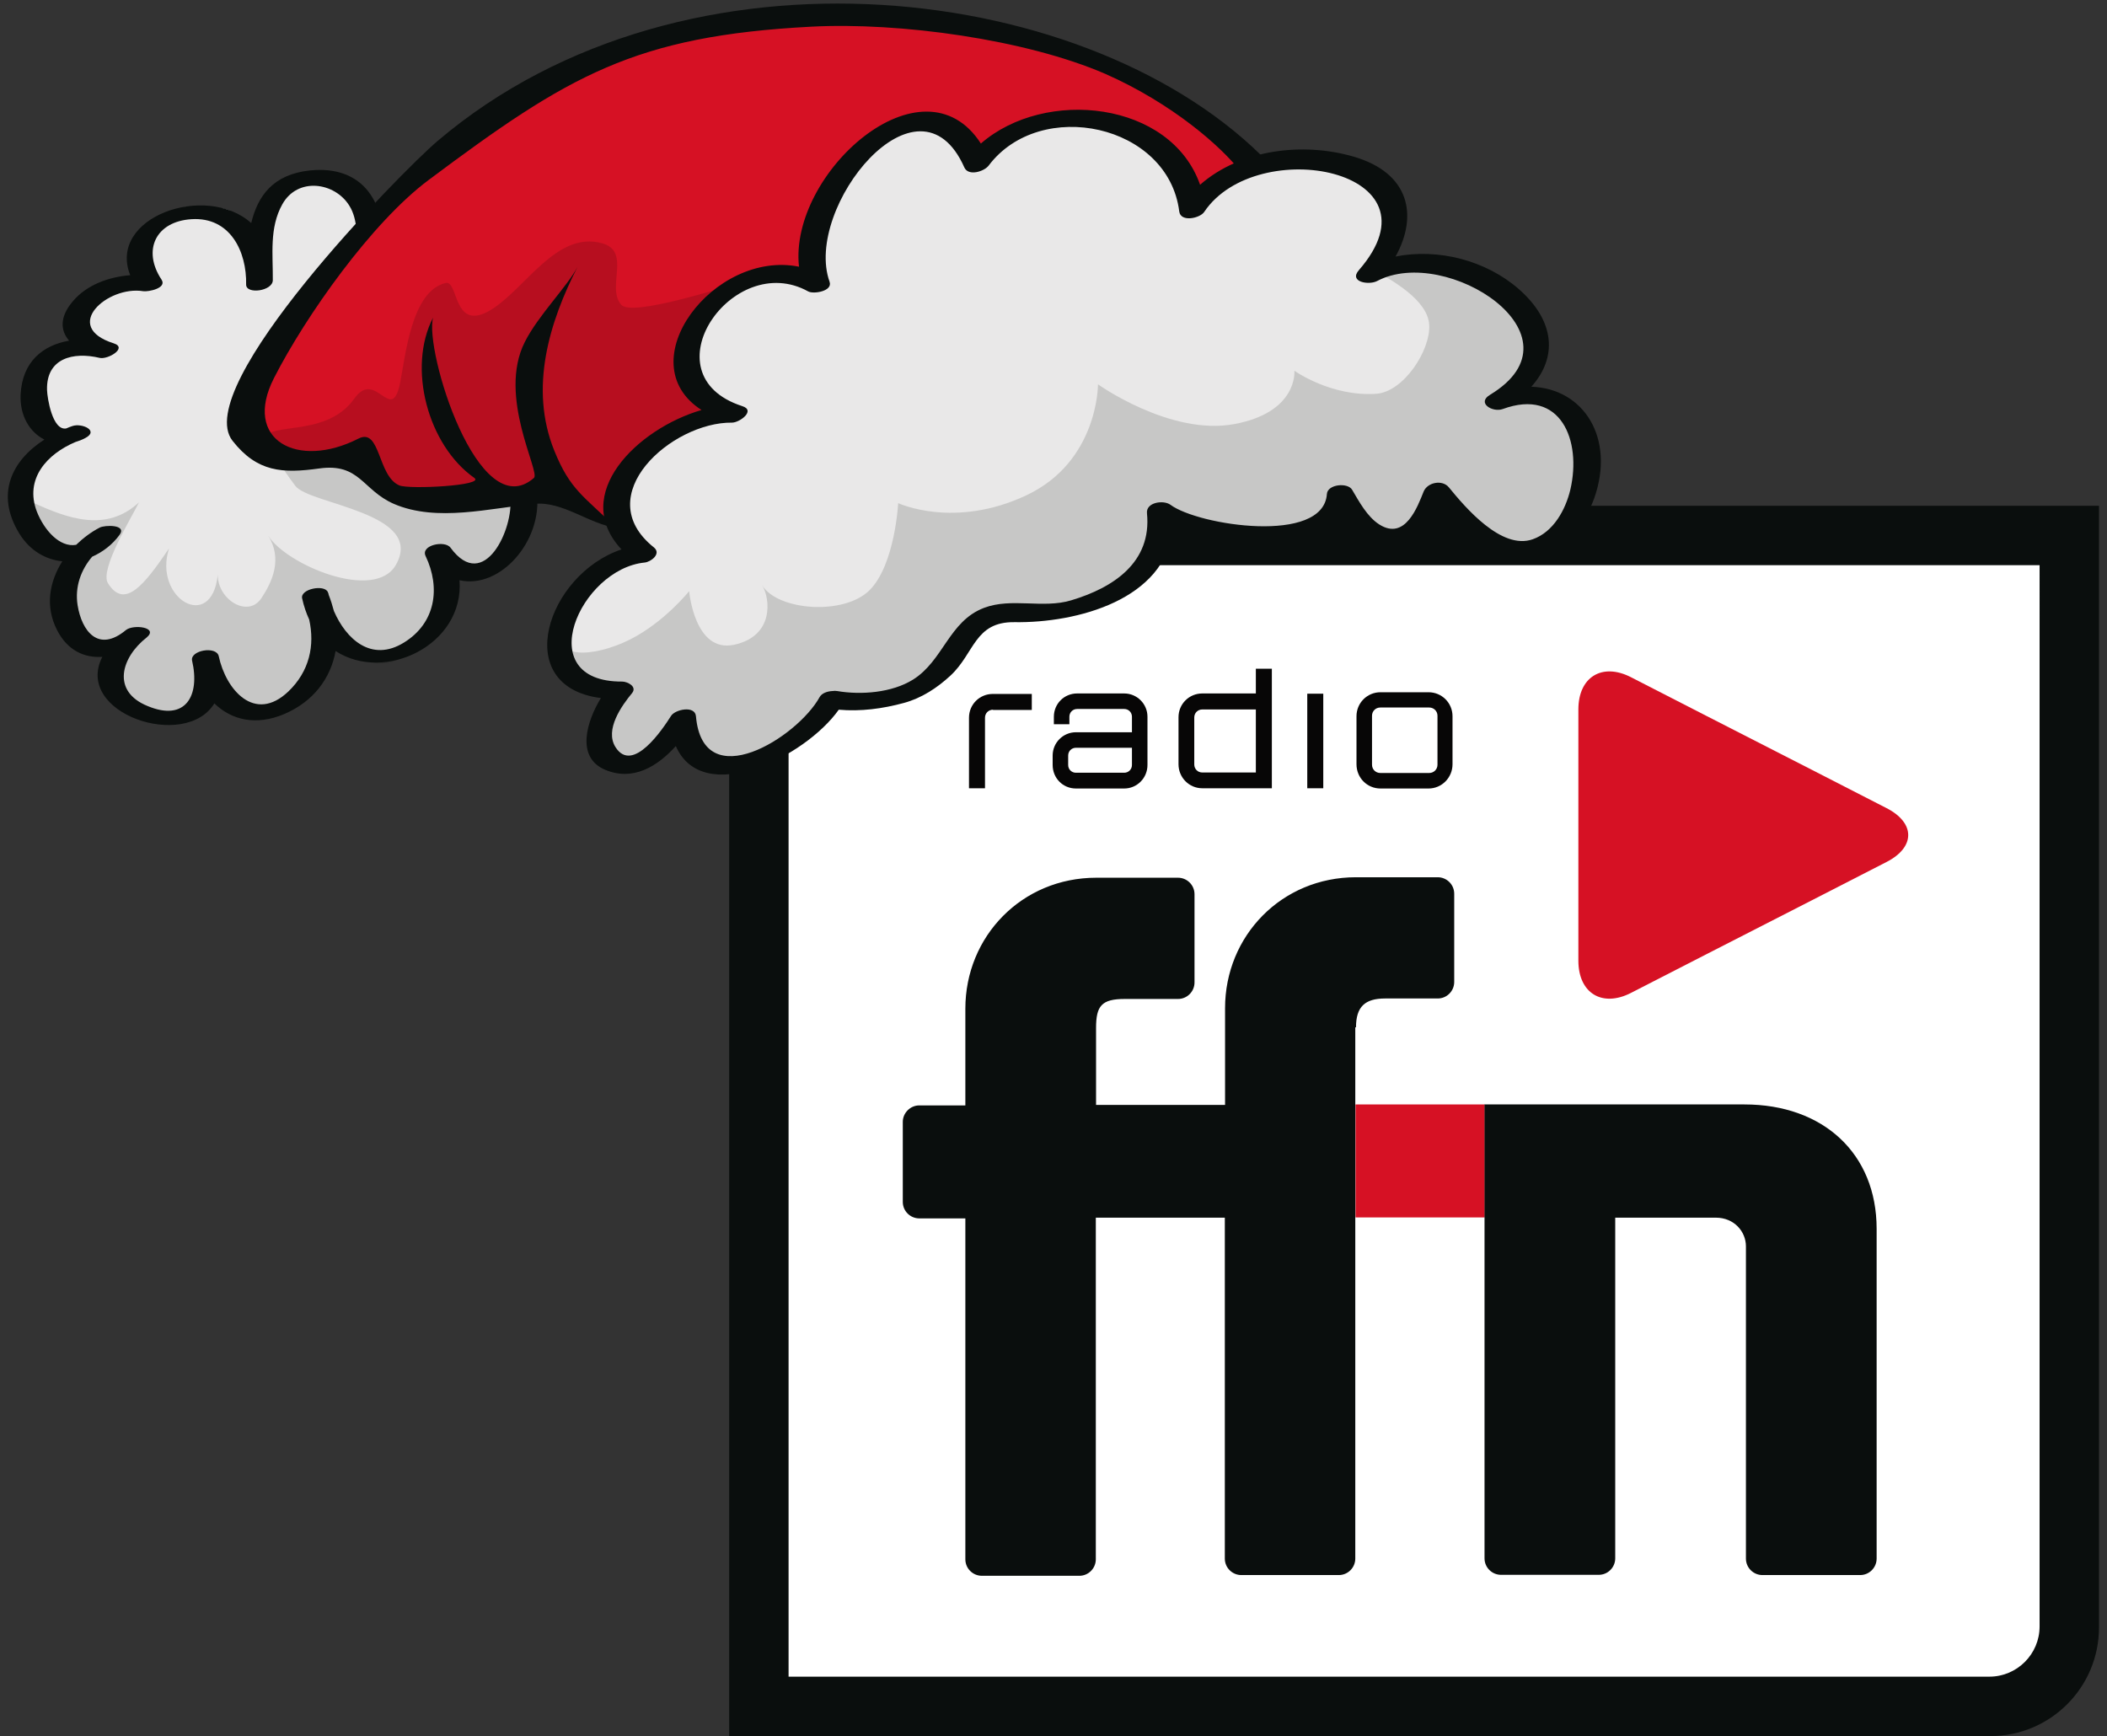
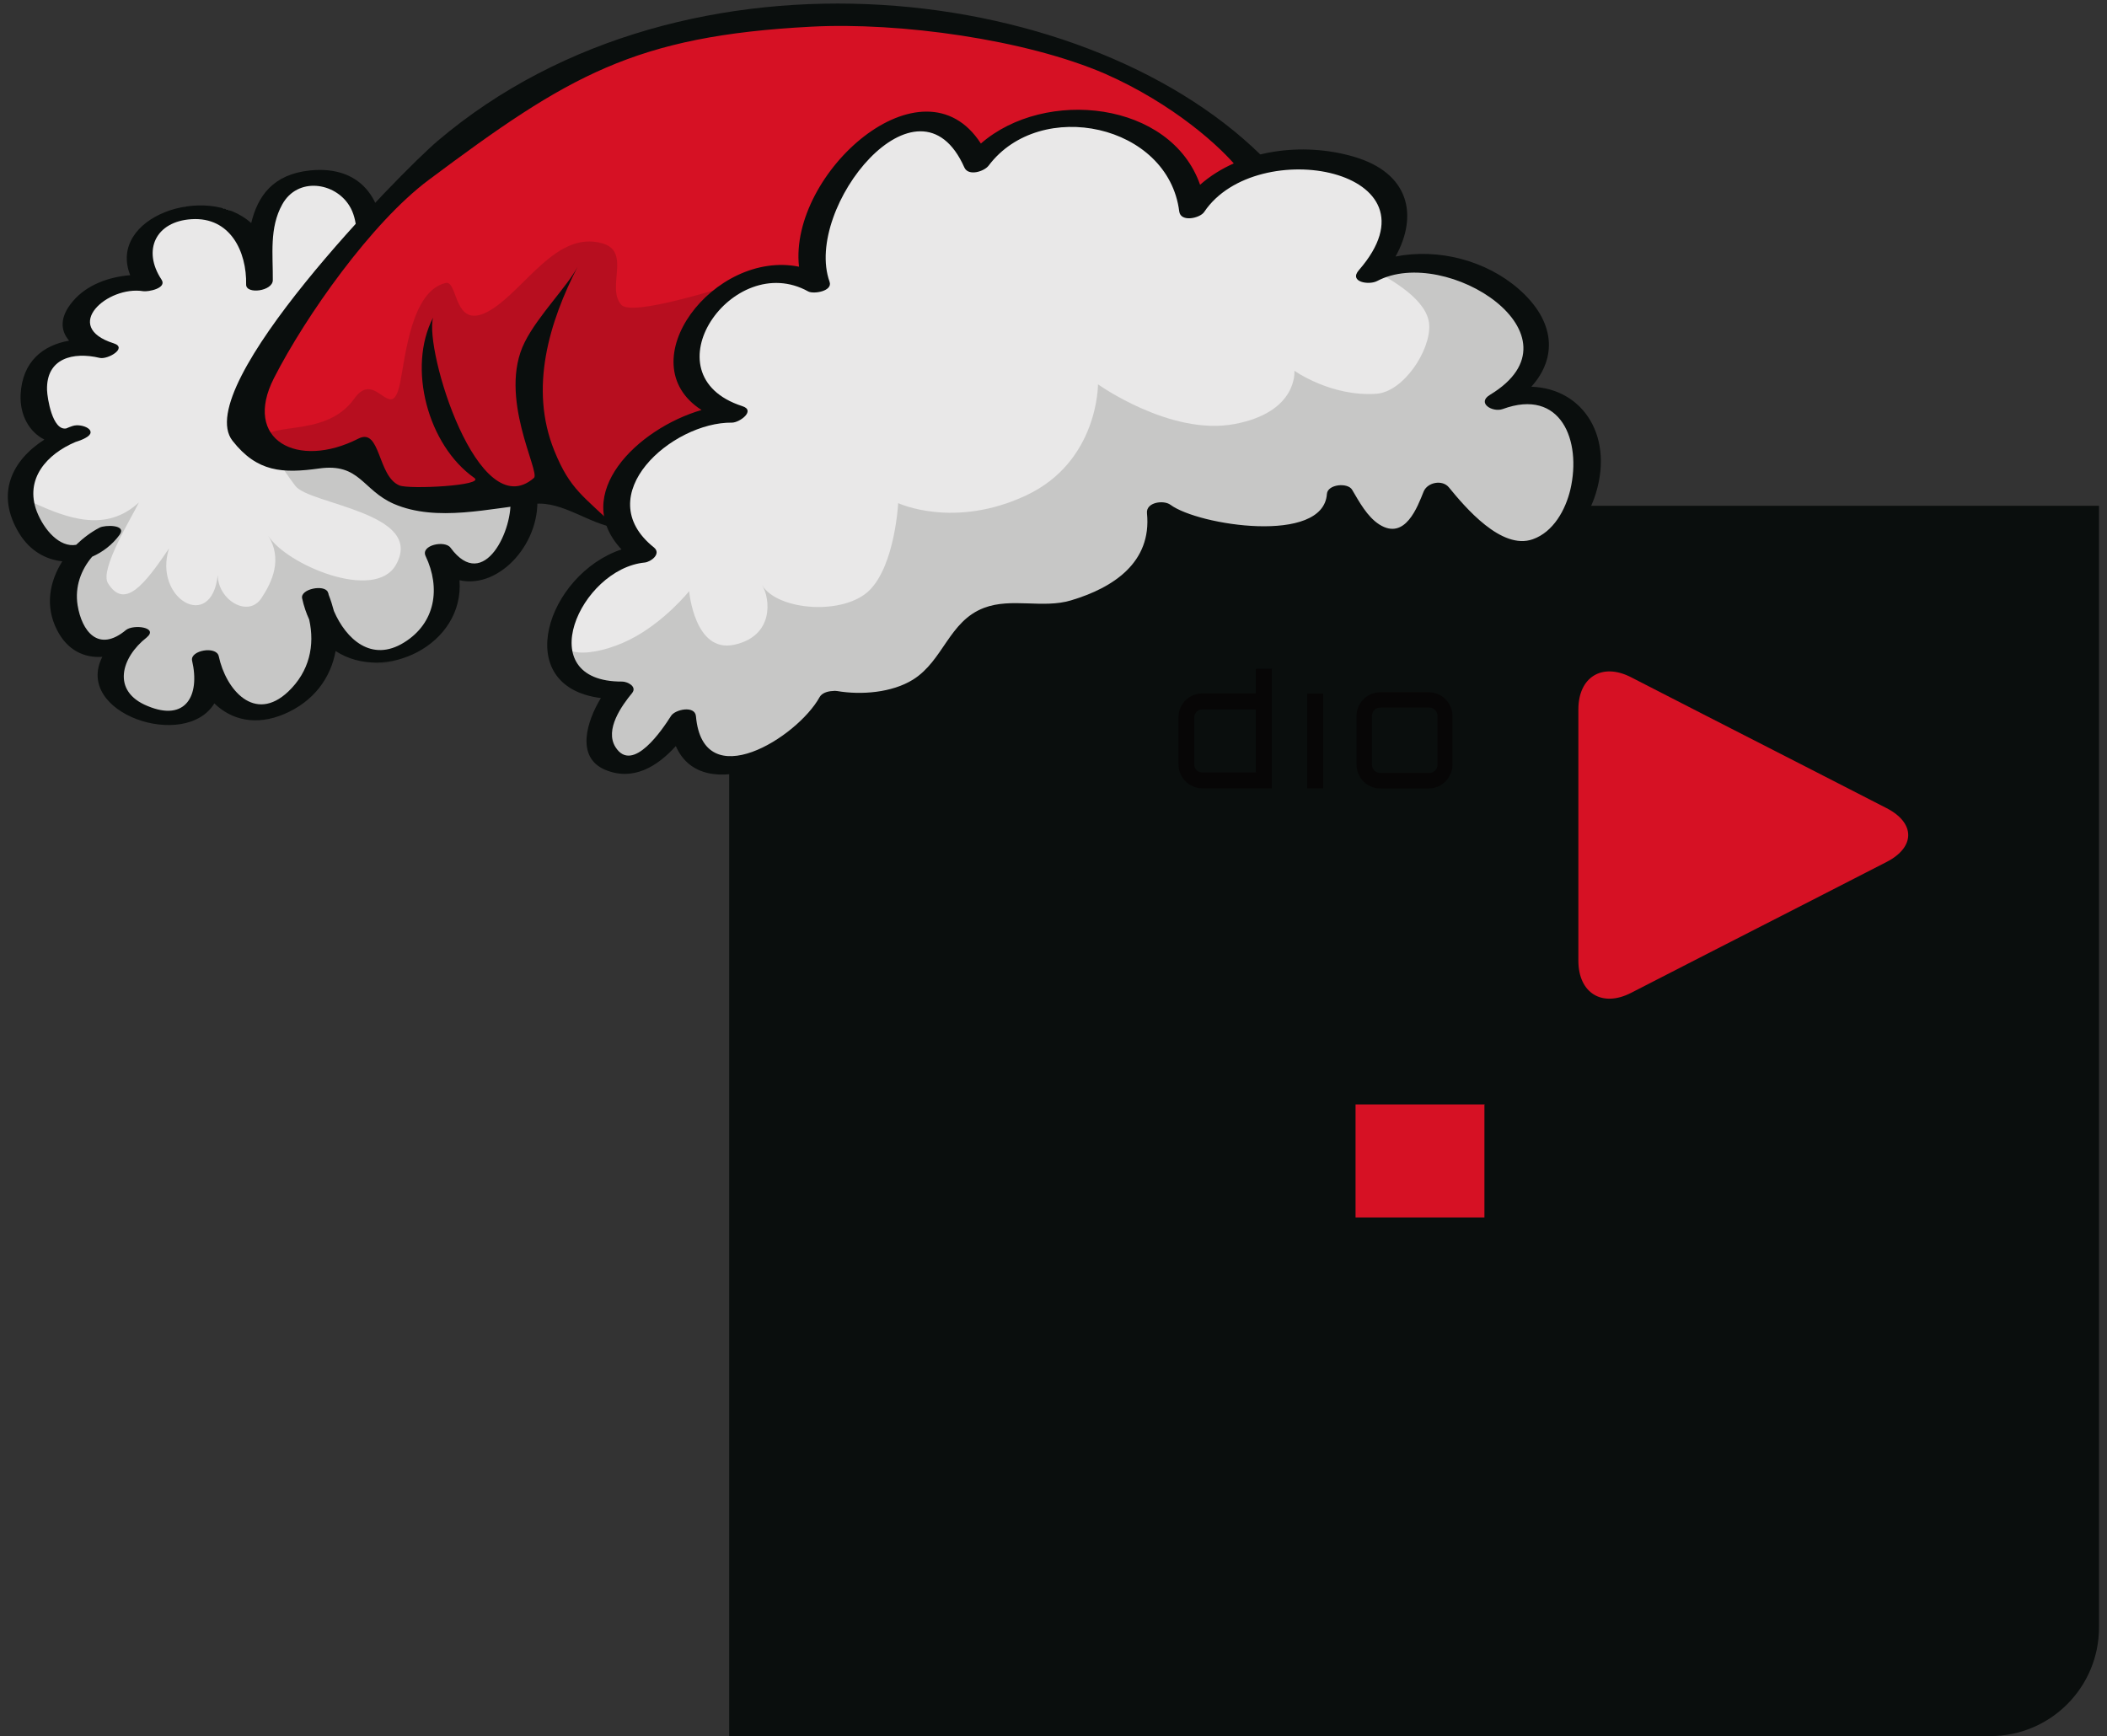
<svg xmlns="http://www.w3.org/2000/svg" version="1.1" id="ffn_x5F_Logo" x="0px" y="0px" viewBox="0 0 86.89 71.6" style="enable-background:new 0 0 86.89 71.6;" xml:space="preserve">
  <rect x="0" y="0" width="86.89" height="71.6" fill="#333333" stroke="none" />
  <style type="text/css">
	.st0{fill:#0A0E0D;}
	.st1{fill:#FFFFFF;}
	.st2{fill:#D61124;}
	.st3{fill:#070606;}
	.st4{fill:#E9E8E8;}
	.st5{opacity:0.15;fill:#0A0E0D;}
	.st6{opacity:0.15;fill:#070606;}
</style>
  <g>
    <path class="st0" d="M34.55,20.86c-2.48,0-4.48,2.01-4.48,4.48V71.6h52.01c2.48,0,4.48-2.01,4.48-4.48V20.86H34.55z" />
-     <path class="st1" d="M34.59,23.31c-1.14,0-2.07,0.93-2.07,2.07v43.77h49.52c1.14,0,2.07-0.93,2.07-2.07V23.31H34.59z" />
    <path class="st2" d="M65.09,29.26c0-1.34,0.98-1.94,2.17-1.33l3.1,1.59c1.19,0.61,3.15,1.61,4.34,2.22l3.1,1.59   c1.19,0.61,1.19,1.61,0,2.22l-3.1,1.59c-1.19,0.61-3.15,1.61-4.34,2.22l-3.1,1.59c-1.19,0.61-2.17,0.01-2.17-1.33v-2.74   c0-1.34,0-3.53,0-4.88V29.26z" />
    <g>
-       <path class="st3" d="M40.95,29.27c-0.18,0-0.33,0.14-0.33,0.33v2.91h-0.66V29.6c0-0.55,0.44-0.98,0.98-0.98h1.61v0.66H40.95z" />
      <path class="st3" d="M51.79,28.6v-1.02h0.66v4.93h-2.87c-0.54,0-0.98-0.44-0.98-0.99v-1.94c0-0.55,0.44-0.98,0.98-0.98H51.79z     M51.79,29.26h-2.21c-0.18,0-0.33,0.14-0.33,0.33v1.94c0,0.18,0.14,0.33,0.33,0.33h2.21V29.26z" />
      <path class="st3" d="M54.57,28.61v3.9h-0.66v-3.9H54.57z" />
      <path class="st3" d="M58.91,28.55c0.55,0,0.99,0.44,0.99,0.99v1.98c0,0.55-0.44,1-0.99,1h-1.98c-0.55,0-0.99-0.44-0.99-1v-1.98    c0-0.55,0.44-0.99,0.99-0.99H58.91z M56.92,29.18c-0.19,0-0.34,0.15-0.34,0.34v2.02c0,0.19,0.15,0.34,0.34,0.34h2.02    c0.19,0,0.34-0.15,0.34-0.34v-2.02c0-0.19-0.15-0.34-0.34-0.34H56.92z" />
-       <path class="st3" d="M46.68,29.56c0-0.18-0.14-0.32-0.32-0.32h-1.94c-0.18,0-0.32,0.14-0.32,0.32v0.31h-0.64v-0.31    c0-0.53,0.42-0.96,0.96-0.96h1.94c0.53,0,0.96,0.43,0.96,0.96v1.99c0,0.54-0.43,0.97-0.96,0.97h-1.99c-0.54,0-0.96-0.43-0.96-0.97    v-0.39c0-0.53,0.43-0.96,0.96-0.96h2.31V29.56z M44.37,30.84c-0.18,0-0.32,0.14-0.32,0.32v0.39c0,0.18,0.14,0.32,0.32,0.32h1.99    c0.18,0,0.32-0.14,0.32-0.32v-0.71H44.37z" />
    </g>
    <rect x="55.9" y="45.55" class="st2" width="5.33" height="4.66" />
    <g>
      <path class="st0" d="M55.92,42.37c0-0.85,0.37-1.19,1.2-1.19h2.17c0.38,0,0.68-0.31,0.68-0.68v-3.64c0-0.38-0.31-0.68-0.68-0.68    h-3.35c0,0,0,0-0.01,0c0,0-0.01,0-0.01,0c-3.07,0-5.4,2.42-5.4,5.4c0,0.05,0,3.99,0,3.99h-5.32v-3.17c0-0.92,0.23-1.2,1.19-1.2    h2.19c0.38,0,0.68-0.31,0.68-0.68v-3.64c0-0.38-0.31-0.68-0.68-0.68h-3.34c0,0-0.01,0-0.01,0c-0.01,0-0.01,0-0.02,0    c-3.07,0-5.4,2.42-5.4,5.4c0,0.05,0,3.99,0,3.99h-1.9c-0.37,0-0.68,0.31-0.68,0.68v3.3c0,0.38,0.31,0.68,0.68,0.68h1.9v14.06    c0,0.38,0.31,0.68,0.68,0.68h4.02c0.38,0,0.68-0.31,0.68-0.68V50.22h5.32v14.06c0,0.38,0.31,0.68,0.68,0.68h4.02    c0.38,0,0.68-0.31,0.68-0.68V42.37z" />
      <path class="st0" d="M71.94,45.55H61.22v18.72c0,0.38,0.31,0.68,0.68,0.68h4.03c0.38,0,0.68-0.31,0.68-0.68V50.22    c0,0,4.02,0,4.15,0c0.76,0,1.24,0.58,1.24,1.18v12.88c0,0.38,0.31,0.68,0.68,0.68h4.03c0.38,0,0.68-0.31,0.68-0.68l0-13.6    C77.39,47.57,75.18,45.55,71.94,45.55z" />
    </g>
  </g>
  <g>
    <g>
      <path class="st4" d="M11.76,7.87c0.91-0.64,1.52-0.66,2.25-0.25c0.73,0.41,1.13,1.7,1.21,2.13c0.08,0.43,0.68-0.13,1.45-0.13    c0.77,0,1.75-0.12,1.99,0.59c0.25,0.71-0.1,1.69-0.27,1.89c-0.16,0.2-1.71,1.73-1.71,1.73s0.73-0.07,1.6,0.26    c0.87,0.32,1.6,0.73,1.9,1.22c0.3,0.48,0.36,1.5,0.19,1.7c-0.17,0.2-0.64,0.97-0.64,0.97s0.81,0.84,0.98,1.12    c0.17,0.28,0.75,1.06,0.71,1.76c-0.05,0.7-0.92,2.39-1.26,2.6c-0.35,0.21-1.94-0.04-1.94-0.04s0.16,1.34-0.35,2.23    c-0.5,0.89-1.45,1.38-1.95,1.49c-0.5,0.12-1.85-0.2-1.98-0.41c-0.13-0.21-1.11,1.36-1.44,1.76c-0.33,0.39-1.61,0.87-2.27,0.87    c-0.66,0-1.41-0.99-1.41-0.99s-0.63,0.68-1.09,0.87c-0.46,0.19-2.43,0.26-2.71-0.05c-0.28-0.3-0.7-1.29-0.49-1.71    c0.22-0.42-0.97-0.64-1.21-0.88c-0.24-0.23-1-1.77-0.92-2.11c0.08-0.34,0.36-1.28,0.53-1.47c0.17-0.2-1.48-1-1.72-1.23    c-0.24-0.23-0.28-1.84-0.28-1.84s0.6-1.04,1.13-1.27c0.53-0.23,0.12-0.74-0.06-1.02c-0.17-0.28-0.79-1.43-0.71-1.77    c0.08-0.34,0.6-1.04,1.21-1.13c0.61-0.09,1.39-0.38,1.39-0.38s-0.65-0.75-0.37-1.21c0.29-0.46,1.38-1.33,1.38-1.33l1.17-0.44    c0,0-0.38-0.92-0.18-1.23c0.19-0.31,1.32-1.58,1.68-1.62C7.94,8.51,9.18,8.51,9.49,8.7c0.31,0.19,1.36,2.04,1.36,2.04    S10.85,8.52,11.76,7.87z" />
      <path class="st5" d="M20.22,20.16c-0.72,0.06-1.86,0.07-2.85,0.1c-0.99,0.03-1.8-0.21-2.1-0.46c-0.29-0.25-0.6-1.02-1.02-1    c-0.42,0.02-1.65,0.16-2.06,0.08c-0.24-0.04-0.62-0.27-0.91-0.45c0.02,0.3,0.28,0.79,0.9,1.61c0.58,0.77,5.36,1.1,4.15,3.25    c-0.87,1.55-4.54-0.01-5.27-1.2c0.6,0.97,0.17,1.9-0.28,2.58c-0.55,0.83-1.8,0.07-1.8-0.96c-0.25,2.39-2.67,0.98-2.01-1.09    c-1.01,1.49-1.83,2.54-2.52,1.43c-0.35-0.57,1.01-2.76,1.28-3.33c-1.35,1.25-2.94,0.67-4.41-0.01c0.2,1.58,0.86,2.39,2.49,1.86    c-1.45,0.47-1.36,5.21,1.25,4.17c-1.34,2.82,3.12,3.89,3.53,1.6c-0.21,1.21,2.5,0.75,2.91,0.59c1.39-0.55,1.78-1.73,1.91-3.14    c2.05,3.4,5.4,0.73,4.88-2.69c1.63,1.28,3.65-0.79,3.42-2.52C21.72,20.57,20.94,20.1,20.22,20.16z" />
      <path class="st0" d="M22.14,20.34c-0.05-0.43-1.15-0.26-1.1,0.18c0.16,1.25-1.07,3.96-2.46,2.07c-0.23-0.32-1.24-0.11-1.03,0.34    c0.63,1.32,0.41,2.77-0.89,3.57c-1.34,0.83-2.39-0.14-2.89-1.3c-0.06-0.23-0.13-0.45-0.22-0.68c0-0.01,0-0.01,0-0.02h0    c-0.01-0.03-0.02-0.05-0.03-0.08c-0.14-0.33-1.15-0.13-1.06,0.26c0.07,0.32,0.17,0.61,0.29,0.87c0.24,1.07,0.01,2.14-0.86,2.97    c-1.39,1.32-2.58-0.08-2.87-1.46c-0.1-0.43-1.18-0.24-1.1,0.18c0.34,1.46-0.27,2.53-1.83,1.88C4.58,28.51,5,27.11,6.05,26.29    c0.5-0.42-0.54-0.55-0.85-0.31c-1.15,0.96-1.83,0.04-2-1.02c-0.12-0.76,0.14-1.46,0.6-2c0.43-0.19,0.83-0.49,1.13-0.9    c0.32-0.44-0.62-0.41-0.82-0.3c-0.35,0.18-0.68,0.43-0.97,0.71c-0.68,0.12-1.32-0.61-1.62-1.37C1,19.74,1.95,18.72,3.11,18.23    c0.13-0.04,0.27-0.09,0.4-0.16c0.6-0.31-0.14-0.63-0.52-0.5c-0.09,0.03-0.17,0.06-0.26,0.1c-0.57,0.1-0.78-1.26-0.79-1.58    c-0.04-1.32,1.08-1.59,2.17-1.33c0.33,0.08,1.17-0.41,0.58-0.6c-2.18-0.69-0.25-2.39,1.22-2.15c0.2,0.03,0.99-0.12,0.75-0.48    C5.86,10.32,6.42,9.13,7.9,9.04c1.59-0.1,2.28,1.33,2.25,2.7c0,0.41,1.09,0.27,1.1-0.18c0.01-1.06-0.15-2.16,0.39-3.13    c0.63-1.14,2.17-0.92,2.77,0.06c0.35,0.56,0.33,1.38,0.26,2.01c-0.06,0.49,1.04,0.39,1.08-0.01c0.24-2.09-0.76-3.69-2.97-3.46    c-1.52,0.16-2.15,1.05-2.42,2.17c-1.87-1.68-5.94-0.24-4.99,2.15C4.48,11.42,3.57,11.75,3,12.43c-0.55,0.65-0.51,1.2-0.15,1.62    c-1.08,0.19-1.93,0.86-2,2.22c-0.04,0.87,0.37,1.55,0.98,1.86c-1.33,0.85-2.04,2.24-1.03,3.88c0.44,0.71,1.09,1.07,1.77,1.14    C2.04,23.99,1.85,25,2.35,25.98c0.43,0.85,1.13,1.16,1.87,1.11c-1.19,2.33,3.42,3.88,4.62,1.92c0.71,0.69,1.72,0.93,2.88,0.44    c1.22-0.52,1.92-1.49,2.12-2.6c2.02,1.32,5.31-0.25,5.11-2.92C20.62,24.31,22.38,22.32,22.14,20.34z" />
    </g>
    <path class="st2" d="M52.35,6.75c0,0-3.97-2.45-5.19-3.1C45.94,3,40.84,0.43,35.98,0.51c-4.86,0.08-8.95,1.21-11.66,2.31   s-6.06,3.77-6.71,4.27c-2.5,1.94-6.03,6.3-6.6,7.47c-0.56,1.17-1.65,2.43-0.72,3.37c0.93,0.94,2.66,1.28,2.97,1.21   c0.31-0.07,2.09,0.35,2.57,0.75c0.48,0.4,1.96,0.89,2.76,0.87c0.8-0.03,3.98-0.36,3.98-0.36l2.69,1.28c0,0,0.42-2.5,1.35-3.07   c0.93-0.58,3.06-1.66,3.06-1.66s-1.38-0.9-1.57-1.6c-0.2-0.7,0.46-2.27,1.54-3.17c1.08-0.9,3.85-0.39,3.85-0.39   s0.63-3.89,1.12-4.43c0.49-0.54,2.34-2.27,3.09-2.38c0.75-0.11,1.89,0.23,2.2,1.1c0.3,0.87,0.82,0.19,1.53-0.36   c0.71-0.56,3.26-0.96,3.94-0.8c0.68,0.16,2.59,0.97,2.92,1.7c0.33,0.73,0.57,1.87,0.57,1.87l1.94-1.2L52.35,6.75z" />
    <path class="st6" d="M30.13,16.95c-2.74-0.09-1.58-4.81,0.33-5.26c-0.75,0.18-4.4,1.38-4.84,0.88c-0.63-0.72,0.43-2.21-0.8-2.54   c-1.87-0.51-3.14,1.86-4.56,2.74c-1.59,0.98-1.34-1.22-1.88-1.1c-1.42,0.33-1.66,3.03-1.88,4.12c-0.36,1.76-1-0.61-1.89,0.65   c-1.25,1.76-3.89,0.79-3.82,1.91c0.35,0.23,0.82,0.5,1.11,0.55c0.5,0.09,2-0.08,2.51-0.11c0.51-0.03,0.88,0.91,1.24,1.22   c0.36,0.31,1.35,0.6,2.56,0.56c1.21-0.04,2.61-0.05,3.48-0.12c0.88-0.07,1.83,0.5,1.83,0.5c-0.01-0.1-0.03-0.19-0.05-0.29   c0.42,0.27,1.09,0.89,1.39,0.71c0.55-0.32,0.67-1.82,1.42-2.63C27.22,17.75,28.79,16.91,30.13,16.95z" />
    <g>
      <path class="st4" d="M34.29,28.86c0,0-2.19,2.22-3.05,2.52c-0.86,0.3-2.68-0.1-2.83-0.35c-0.15-0.25-0.4-0.84-0.4-0.84    s-0.74,1.63-2.24,1.38c-1.5-0.26-0.46-2.92-0.46-2.92s-2.08,0.05-2.35-2.17c-0.28-2.22,3.15-3.66,3.15-3.66s-0.63-1.58-0.67-2.02    c-0.04-0.44,1.49-2.59,2.12-2.87c0.64-0.28,2.38-0.81,2.38-0.81s-2.7-2.14-0.92-4.2c1.78-2.06,3.53-1.62,3.53-1.62l1.02,0.53    c0,0,0.67-3.78,1.11-4.4c0.43-0.62,1.96-1.91,2.34-2.03c0.39-0.12,1.81-0.07,2.24,0.24c0.43,0.32,0.81,1.12,0.81,1.12    s2.28-1.76,3.16-1.84c0.88-0.08,3.1-0.06,3.76,0.46c0.67,0.52,2.14,3.08,2.14,3.08s3.59-3.57,7.53-0.95c1.72,1.14,0,3.37,0,3.37    s3.91-0.66,5.83,1.73c1.92,2.39,0,3.37,0,3.37s4.15,0.32,2.65,4.82c-1.5,4.51-5.57-0.35-5.57-0.35s-1.34,1.73-2.14,1.76    c-0.8,0.03-2.07-1.24-2.07-1.24s-0.41,0.91-2.69,1.09c-2.29,0.18-4.39-0.7-4.39-0.7s-0.52,2.83-3.1,3.47    c-2.58,0.65-4.59,0.66-4.59,0.66s-0.76,1.47-2.5,2.77C36.31,29.54,34.29,28.86,34.29,28.86z" />
      <path class="st5" d="M40.86,25.46c2.42-0.56,5.14-0.33,6.33-2.03c0.65-0.92,0.46-1.81,0.93-2.04c1.13-0.56,2.72,0.74,4.66,0.56    c1.67-0.15,2.01-1.64,3.19-0.53c2.69,2.54,2.51-1.47,4.21-0.07c4.59,3.76,7.91-3.02,2.59-5.28c3.05-3.74-3.09-5.47-6.13-4.94    c0.71,0.4,2.25,1.23,2.3,2.28s-1.06,2.75-2.18,2.83c-1.87,0.13-3.38-0.95-3.38-0.95s0.16,1.71-2.48,2.2    c-2.64,0.49-5.62-1.64-5.62-1.64s0.02,3.18-2.96,4.58c-2.98,1.4-5.28,0.32-5.28,0.32s-0.13,2.54-1.18,3.59    c-1.05,1.05-3.78,0.85-4.43-0.2c0.34,0.55,0.5,2.09-1.15,2.45c-1.64,0.36-1.86-2.21-1.86-2.21s-1.03,1.29-2.45,2    c-1.48,0.74-3.35,0.86-2.67-0.61c-0.7,1.52,0.71,2.48,2.03,2.63c-2.07,2.28,0.35,4.5,2.42,1.82c0.11,1.14,1.83,1.75,3.78,1.01    c0.88-0.33,1.62-1.71,2.59-2.09c1.2-0.47,2.47-0.09,3.49-0.68C39.74,27.24,39.88,25.69,40.86,25.46z" />
      <path class="st0" d="M63.15,15.95c1.08-1.2,0.99-2.71-0.52-4.03c-1.35-1.18-3.32-1.69-5.08-1.34c0.94-1.69,0.58-3.45-1.73-4.12    c-2.09-0.61-4.67-0.3-6.33,1.16c-1.21-3.45-6.39-4.01-9.04-1.7C38.05,2.2,32.52,7.15,32.95,11c-3.5-0.71-7.07,3.95-4.02,5.91    c-2.65,0.77-5.42,3.48-3.3,5.75c-3.06,1.02-4.62,5.65-0.85,6.13c-0.57,0.93-1.06,2.44,0.18,2.96c1.15,0.48,2.15-0.14,2.91-0.98    c1.11,2.54,5.33,0.46,6.72-1.5c0.9,0.08,1.81-0.04,2.69-0.28c0.73-0.2,1.37-0.62,1.92-1.13c0.99-0.92,0.99-2.22,2.63-2.2    c2.6,0.04,6.23-0.94,6.54-3.85c2.01,0.74,5.76,1.07,7.01-0.39c1.3,1.46,2.9,1.41,3.97-0.28c1.01,1.08,2.24,1.99,3.8,1.84    c1.31-0.12,2.17-1.29,2.59-2.42C66.62,18.08,65.32,16.02,63.15,15.95z M64.76,20.19c-0.2,0.84-0.7,1.75-1.55,2.05    c-1.29,0.46-2.79-1.32-3.46-2.14c-0.27-0.33-0.88-0.21-1.04,0.17c-0.25,0.62-0.76,2.04-1.83,1.36c-0.5-0.32-0.83-0.94-1.12-1.43    c-0.18-0.31-1.01-0.23-1.04,0.17c-0.14,2.1-5.3,1.3-6.45,0.45c-0.28-0.21-1.02-0.11-0.97,0.35c0.2,2.03-1.39,3.07-3.13,3.59    c-1.16,0.35-2.46-0.12-3.59,0.31c-1.45,0.55-1.67,2.17-2.93,2.96c-0.87,0.54-2.13,0.64-3.13,0.47c-0.06-0.01-0.12-0.01-0.19,0    c-0.22,0.01-0.44,0.09-0.53,0.25c-0.92,1.67-4.81,4.1-5.1,0.79c-0.04-0.46-0.87-0.28-1.03-0.01c-0.33,0.52-1.58,2.41-2.29,1.28    c-0.45-0.72,0.26-1.71,0.69-2.23c0.21-0.27-0.2-0.47-0.41-0.47c-3.81,0.02-1.74-4.65,0.93-4.91c0.26-0.03,0.69-0.36,0.38-0.62    c-2.7-2.15,0.74-5.18,3.22-5.15c0.31,0,0.99-0.5,0.42-0.68c-3.98-1.29-0.39-6.46,2.72-4.73c0.22,0.12,1.02-0.01,0.88-0.4    c-1.09-3.05,3.67-8.98,5.56-4.71c0.17,0.37,0.82,0.16,1-0.08c2.13-2.83,7.41-1.71,7.86,1.89c0.06,0.46,0.86,0.28,1.03,0.02    c2.17-3.23,9.98-1.74,6.38,2.4c-0.43,0.49,0.41,0.63,0.75,0.45c2.85-1.51,8.69,2.25,4.66,4.69c-0.57,0.34,0.1,0.74,0.52,0.59    C64.37,15.99,65.23,18.17,64.76,20.19z" />
    </g>
    <path class="st0" d="M51.14,7.05c0.35,0.09,0.98-0.22,1.21-0.3c-7.18-7.5-24.04-9.65-34.3-0.94C16.53,7.1,7.84,15.96,9.59,18.18   c1.02,1.3,2.07,1.35,3.58,1.14c1.67-0.23,1.77,0.89,3.07,1.46c1.78,0.77,3.98,0.17,5.81,0c1.16-0.11,2.22,0.82,3.36,0.99   c-1.34-1.32-1.89-1.55-2.55-3.18c-1.05-2.59-0.2-5.32,0.96-7.59c-0.41,0.8-1.63,2.01-2.18,3.11c-1.13,2.24,0.65,5.36,0.38,5.6   c-2.3,2.01-4.53-5.29-4.16-6.61c-1.07,2.06-0.22,5.26,1.7,6.61c0.46,0.32-2.69,0.48-3.09,0.31c-0.91-0.38-0.77-2.4-1.69-1.93   c-2.51,1.28-4.79,0.06-3.48-2.5c1.3-2.55,4.03-6.42,6.38-8.17c5.75-4.3,8.49-5.94,15.78-6.32c3.63-0.19,8.83,0.52,12.13,1.95   C48.37,4.28,50.37,6.06,51.14,7.05z" />
  </g>
</svg>